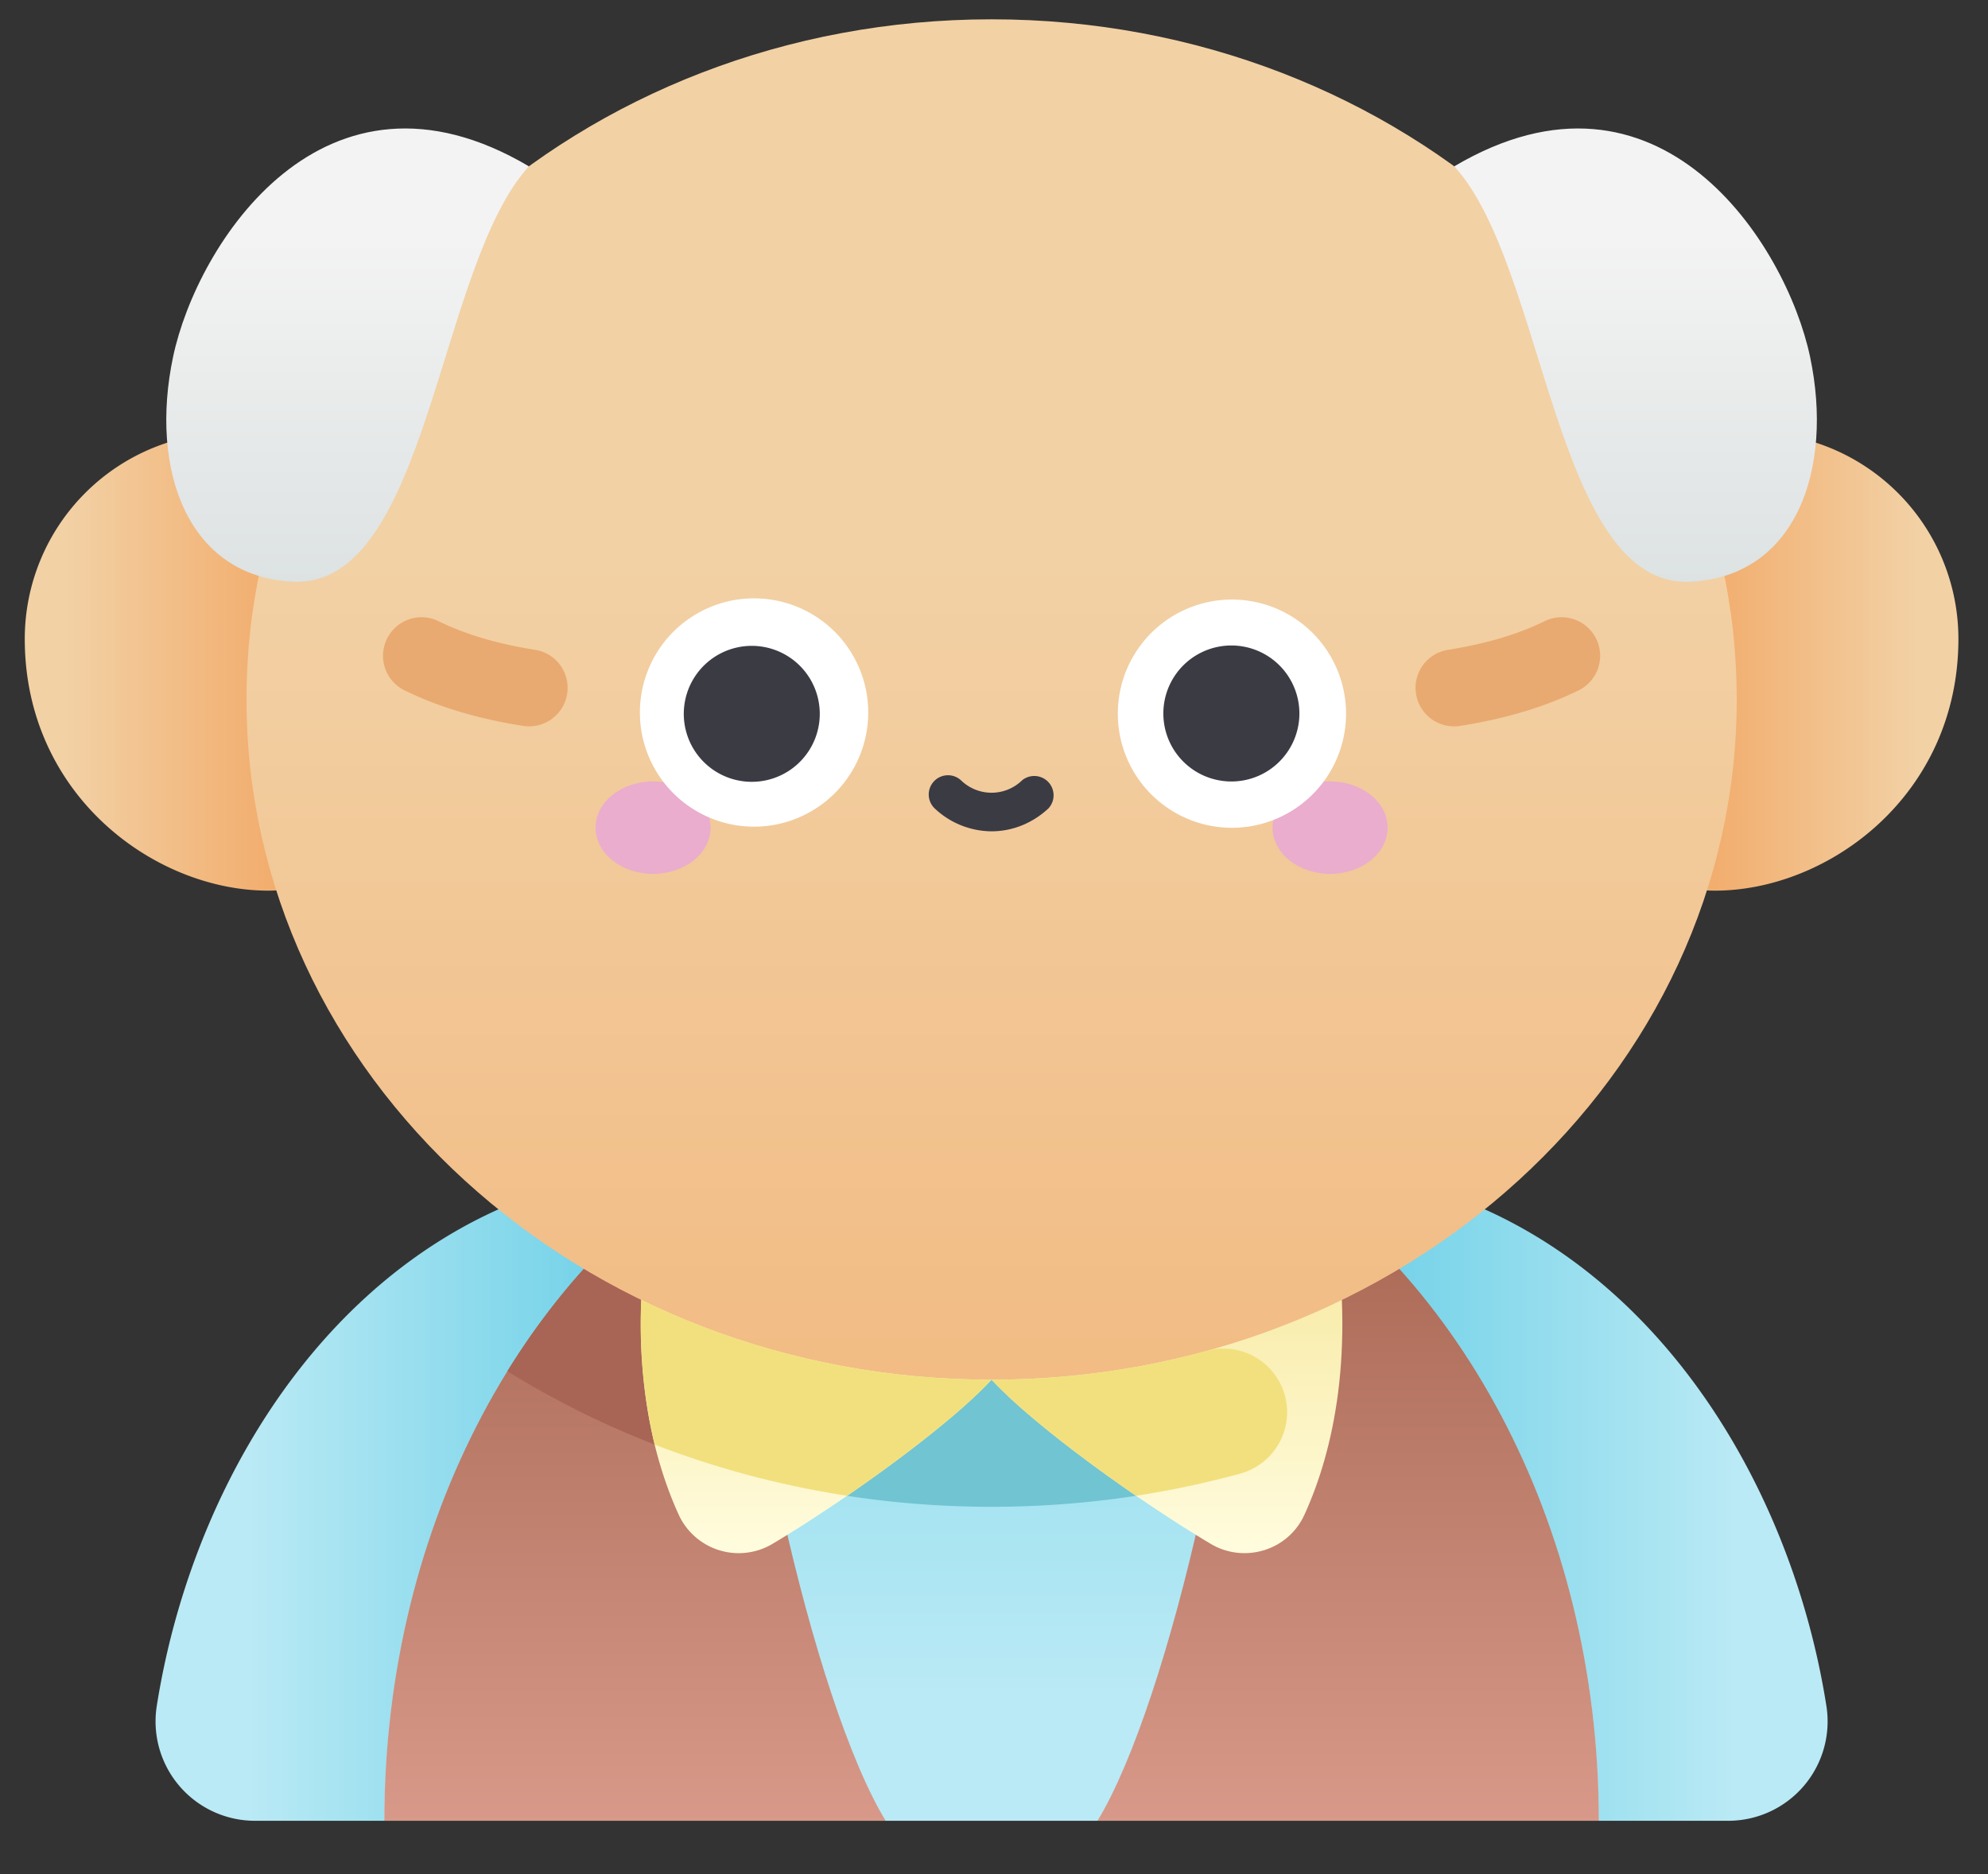
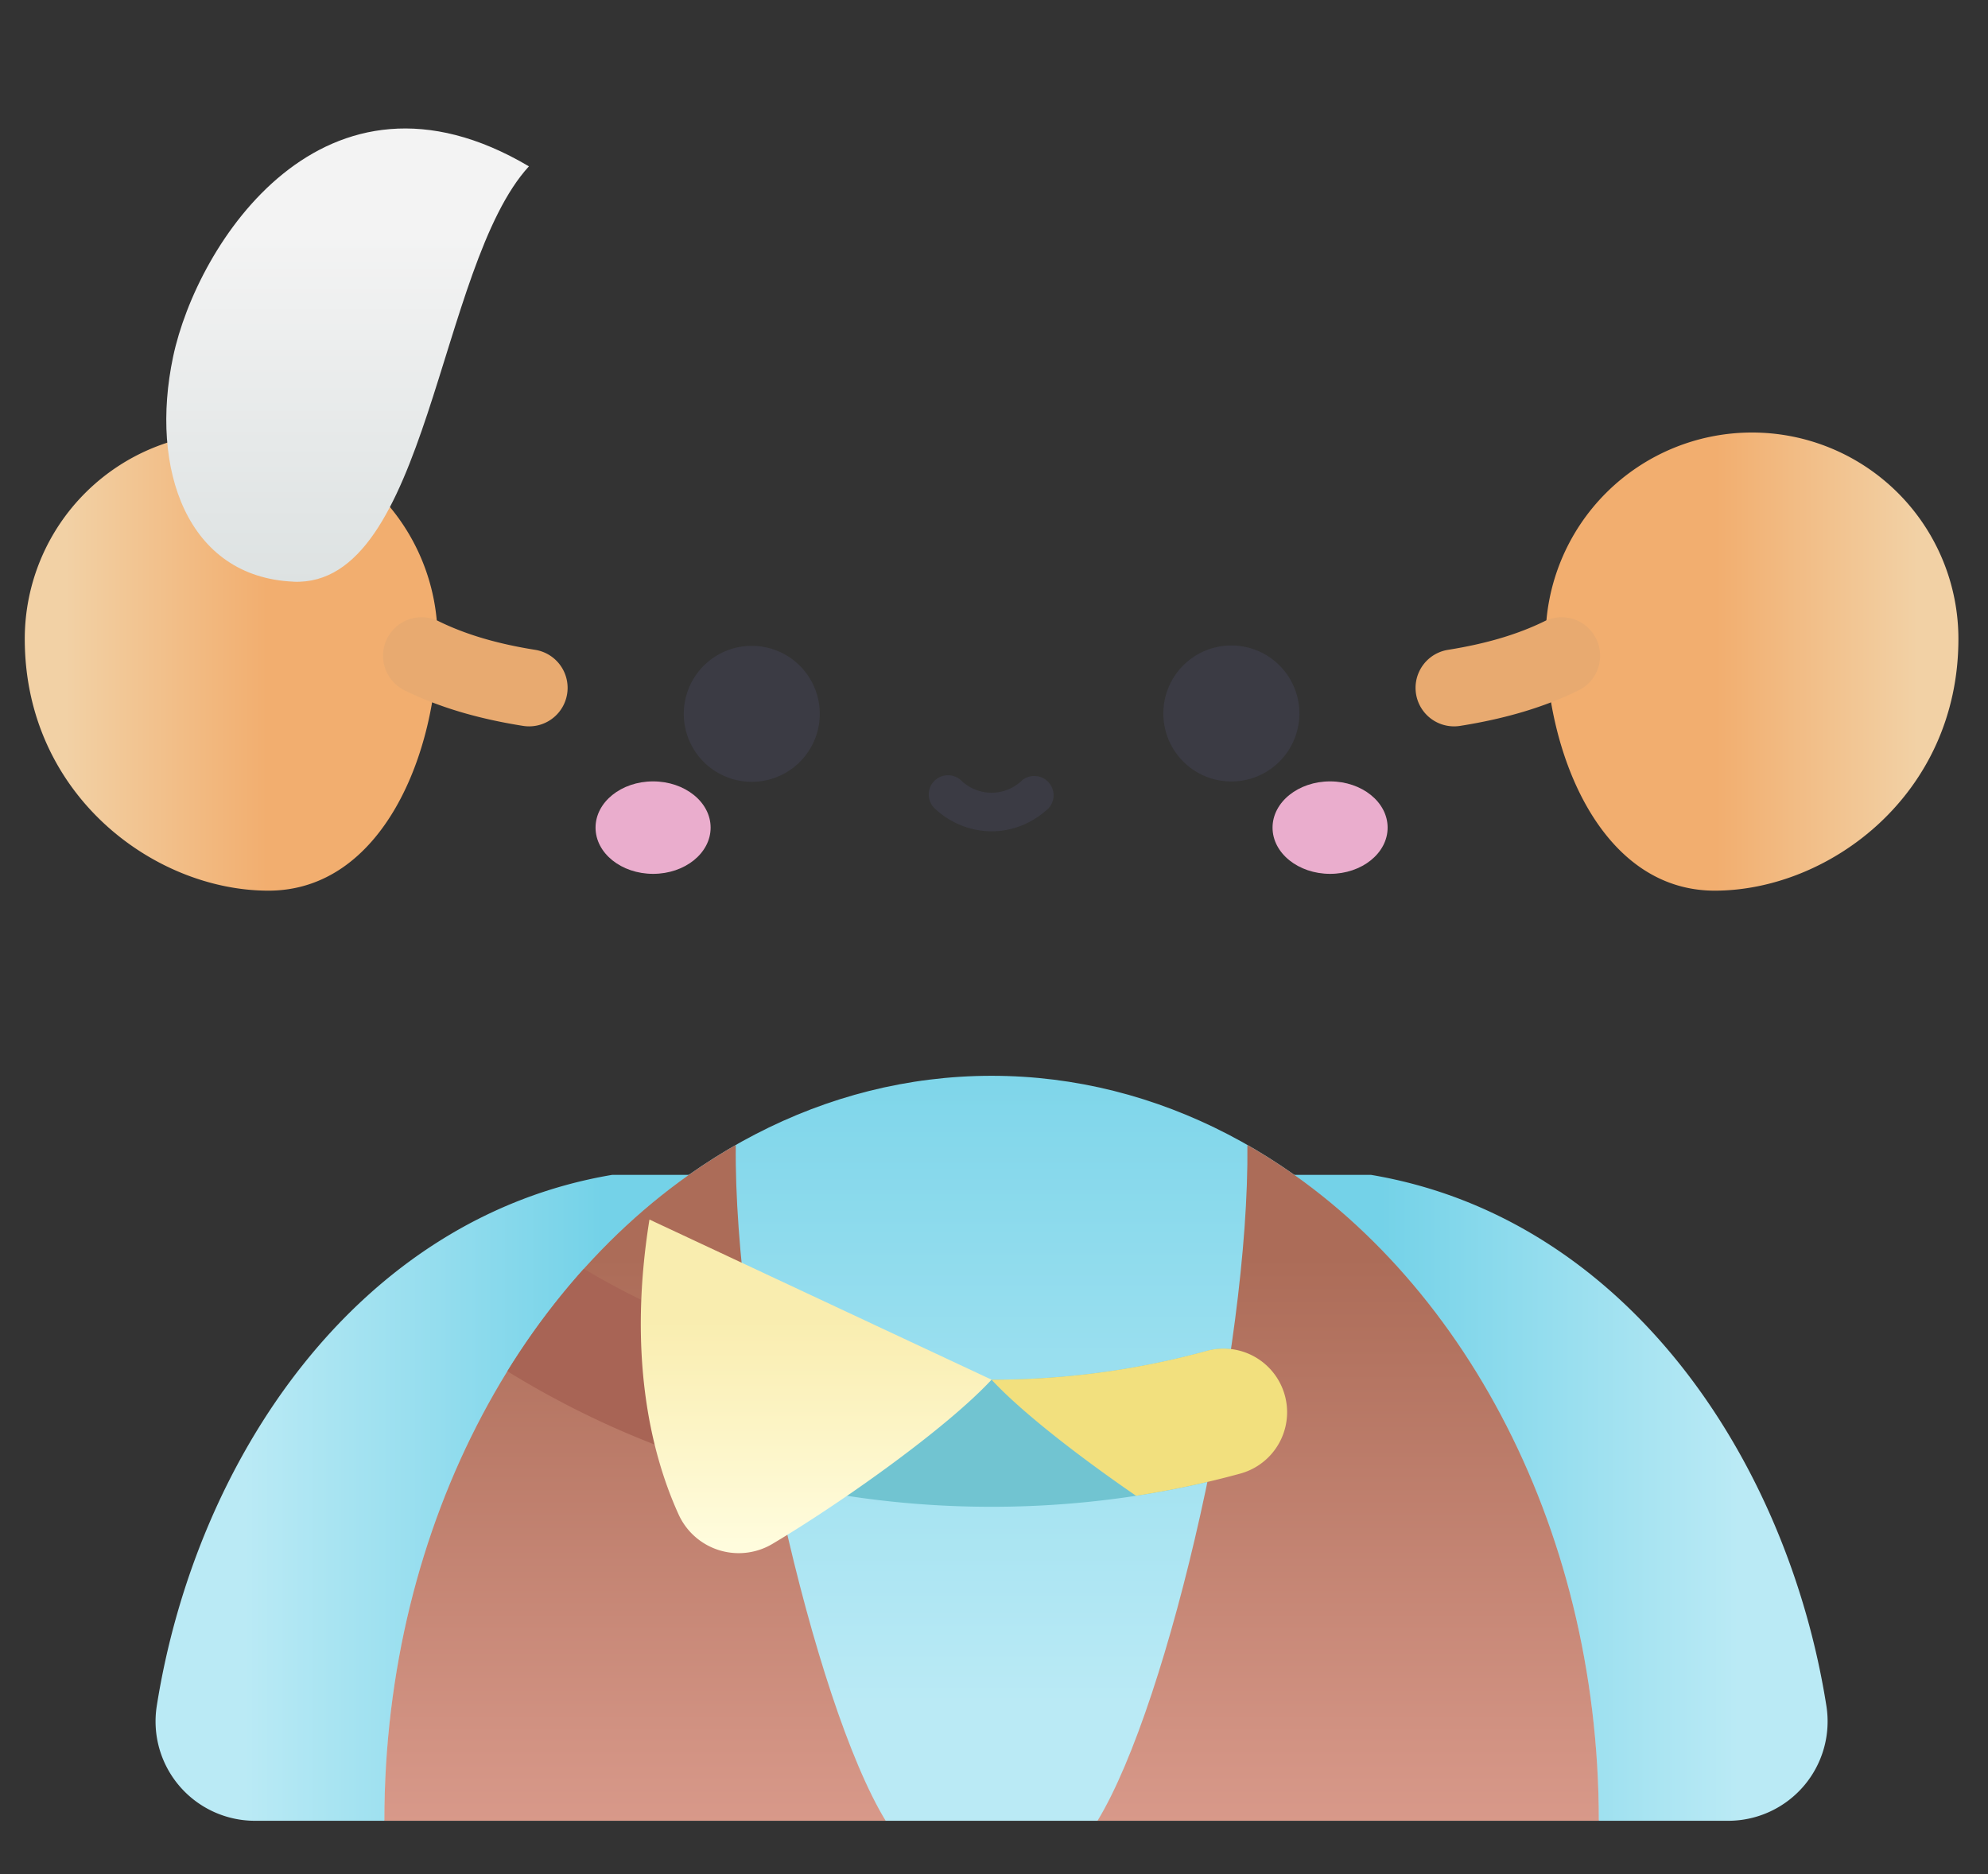
<svg xmlns="http://www.w3.org/2000/svg" width="35" height="33" viewBox="0 0 35 33" fill="none">
  <rect x="0" y="0" width="35" height="33" fill="#333333" stroke="none" />
  <path d="M7.704 11.25a3.634 3.634 0 10-7.268 0c0 2.746 2.282 4.433 4.29 4.433 2.006 0 2.978-2.427 2.978-4.434z" fill="url(#paint0_linear)" />
  <path d="M27.211 11.25a3.634 3.634 0 017.268 0c0 2.746-2.282 4.433-4.29 4.433-2.006 0-2.978-2.427-2.978-4.434z" fill="url(#paint1_linear)" />
  <path d="M10.78 20.687c-4.495.757-7.335 5.016-8.02 9.352a1.75 1.75 0 001.728 2.022h2.279l7.357-11.374H10.78z" fill="url(#paint2_linear)" />
  <path d="M24.135 20.687c4.495.757 7.335 5.016 8.02 9.352a1.75 1.75 0 01-1.729 2.022h-2.278l-7.357-11.374h3.344z" fill="url(#paint3_linear)" />
  <path d="M28.148 32.06c0-7.244-4.786-13.117-10.69-13.117-5.905 0-10.691 5.873-10.691 13.118h21.38z" fill="url(#paint4_linear)" />
  <path d="M10.278 22.341a12.622 12.622 0 00-1.346 1.804c2.504 1.552 5.447 2.387 8.525 2.387 1.503 0 2.974-.2 4.377-.583a1.12 1.12 0 10-.588-2.162c-1.2.33-2.471.507-3.789.507-2.65 0-5.116-.719-7.18-1.953z" fill="#71C4D1" />
  <path d="M6.767 32.06h8.825c-1.268-2.084-2.678-8.31-2.638-11.899-3.654 2.086-6.187 6.63-6.187 11.9z" fill="url(#paint5_linear)" />
  <path d="M8.933 24.145a15.825 15.825 0 004.725 1.95 39.563 39.563 0 01-.43-2.438 13.62 13.62 0 01-2.948-1.315 12.601 12.601 0 00-1.347 1.803z" fill="#A86455" />
  <path d="M28.148 32.06h-8.825c1.268-2.084 2.677-8.31 2.638-11.899 3.654 2.086 6.187 6.63 6.187 11.9z" fill="url(#paint6_linear)" />
  <path d="M17.457 24.294c-.787.85-2.632 2.161-3.854 2.889a1.162 1.162 0 01-1.653-.51c-.522-1.143-.889-2.871-.516-5.199l6.024 2.82z" fill="url(#paint7_linear)" />
-   <path d="M17.457 24.294c.788.85 2.633 2.161 3.855 2.889.593.354 1.366.12 1.653-.51.522-1.143.889-2.871.516-5.199l-6.024 2.82z" fill="url(#paint8_linear)" />
-   <path d="M17.457 24.294c7.245 0 13.119-5.362 13.119-11.977S24.702.34 17.457.34 4.34 5.702 4.34 12.317s5.873 11.977 13.118 11.977z" fill="url(#paint9_linear)" />
  <path d="M11.498 15.387c.56 0 1.013-.364 1.013-.814 0-.45-.454-.814-1.013-.814-.56 0-1.013.365-1.013.814 0 .45.453.814 1.013.814zm11.919 0c.56 0 1.013-.364 1.013-.814 0-.45-.453-.814-1.013-.814-.559 0-1.013.365-1.013.814 0 .45.454.814 1.013.814z" fill="#EAADCD" />
-   <path d="M14.299 14.276a2.01 2.01 0 10-2.113-3.419 2.01 2.01 0 002.113 3.419zm9.246-.94a2.009 2.009 0 10-3.712-1.539 2.009 2.009 0 003.712 1.539z" fill="#fff" />
  <path d="M14.381 12.917a1.197 1.197 0 10-2.291-.695 1.197 1.197 0 002.291.695zm8.474-.127a1.197 1.197 0 10-2.352-.453 1.197 1.197 0 002.352.452zm-5.398 1.848a1.47 1.47 0 01-1.002-.404.339.339 0 01.461-.497.771.771 0 001.082 0 .34.34 0 01.461.497c-.29.27-.646.404-1.002.404z" fill="#3B3B44" />
  <path d="M9.313 12.79a.681.681 0 01-.108-.009c-.806-.128-1.487-.333-2.082-.625a.678.678 0 01.598-1.218c.472.232 1.027.397 1.698.504a.678.678 0 01-.106 1.348zm16.289 0a.678.678 0 01-.106-1.348c.67-.107 1.226-.272 1.698-.504a.678.678 0 11.598 1.218c-.595.292-1.276.497-2.082.625a.683.683 0 01-.108.009z" fill="#E8AA70" />
  <path d="M5.166 10.243c2.376.101 2.537-5.56 4.146-7.314C5.7.793 3.467 4.299 3.048 6.28c-.42 1.983.25 3.882 2.118 3.962z" fill="url(#paint10_linear)" />
-   <path d="M29.75 10.243c-2.378.101-2.538-5.56-4.147-7.314 3.612-2.136 5.844 1.37 6.264 3.352.419 1.983-.25 3.882-2.118 3.962z" fill="url(#paint11_linear)" />
-   <path d="M11.29 22.89a9.21 9.21 0 00.235 2.546c1.084.42 2.22.722 3.39.902.984-.676 2.007-1.467 2.543-2.044-2.23 0-4.33-.509-6.167-1.405z" fill="#F2E07E" />
  <path d="M20.001 26.338a16.351 16.351 0 001.833-.39 1.12 1.12 0 10-.588-2.162c-1.2.33-2.471.508-3.789.508.536.578 1.56 1.368 2.544 2.044z" fill="#F2E07E" />
  <defs>
    <linearGradient id="paint0_linear" x1="4.695" y1="11.649" x2="1.154" y2="11.649" gradientUnits="userSpaceOnUse">
      <stop stop-color="#F2AE6F" />
      <stop offset="1" stop-color="#F2D1A5" />
    </linearGradient>
    <linearGradient id="paint1_linear" x1="30.22" y1="11.649" x2="33.761" y2="11.649" gradientUnits="userSpaceOnUse">
      <stop stop-color="#F2AE6F" />
      <stop offset="1" stop-color="#F2D1A5" />
    </linearGradient>
    <linearGradient id="paint2_linear" x1="10.586" y1="26.374" x2="4.303" y2="26.374" gradientUnits="userSpaceOnUse">
      <stop stop-color="#74D2E8" />
      <stop offset="1" stop-color="#BAEAF5" />
    </linearGradient>
    <linearGradient id="paint3_linear" x1="24.328" y1="26.374" x2="30.612" y2="26.374" gradientUnits="userSpaceOnUse">
      <stop stop-color="#74D2E8" />
      <stop offset="1" stop-color="#BAEAF5" />
    </linearGradient>
    <linearGradient id="paint4_linear" x1="17.457" y1="16.938" x2="17.457" y2="29.998" gradientUnits="userSpaceOnUse">
      <stop stop-color="#74D2E8" />
      <stop offset="1" stop-color="#BAEAF5" />
    </linearGradient>
    <linearGradient id="paint5_linear" x1="11.179" y1="22.14" x2="11.179" y2="32.551" gradientUnits="userSpaceOnUse">
      <stop stop-color="#AC6C58" />
      <stop offset="1" stop-color="#DA9B8C" />
    </linearGradient>
    <linearGradient id="paint6_linear" x1="23.735" y1="22.14" x2="23.735" y2="32.551" gradientUnits="userSpaceOnUse">
      <stop stop-color="#AC6C58" />
      <stop offset="1" stop-color="#DA9B8C" />
    </linearGradient>
    <linearGradient id="paint7_linear" x1="14.37" y1="23.199" x2="14.37" y2="27.207" gradientUnits="userSpaceOnUse">
      <stop stop-color="#F9EDAF" />
      <stop offset="1" stop-color="#FFFCDD" />
    </linearGradient>
    <linearGradient id="paint8_linear" x1="20.545" y1="23.199" x2="20.545" y2="27.207" gradientUnits="userSpaceOnUse">
      <stop stop-color="#F9EDAF" />
      <stop offset="1" stop-color="#FFFCDD" />
    </linearGradient>
    <linearGradient id="paint9_linear" x1="17.457" y1="33.398" x2="17.457" y2="9.8" gradientUnits="userSpaceOnUse">
      <stop stop-color="#F2AE6F" />
      <stop offset="1" stop-color="#F2D1A5" />
    </linearGradient>
    <linearGradient id="paint10_linear" x1="6.12" y1="12.79" x2="6.12" y2="4.193" gradientUnits="userSpaceOnUse">
      <stop stop-color="#D4DBDB" />
      <stop offset="1" stop-color="#F3F3F3" />
    </linearGradient>
    <linearGradient id="paint11_linear" x1="28.795" y1="12.79" x2="28.795" y2="4.193" gradientUnits="userSpaceOnUse">
      <stop stop-color="#D4DBDB" />
      <stop offset="1" stop-color="#F3F3F3" />
    </linearGradient>
  </defs>
</svg>